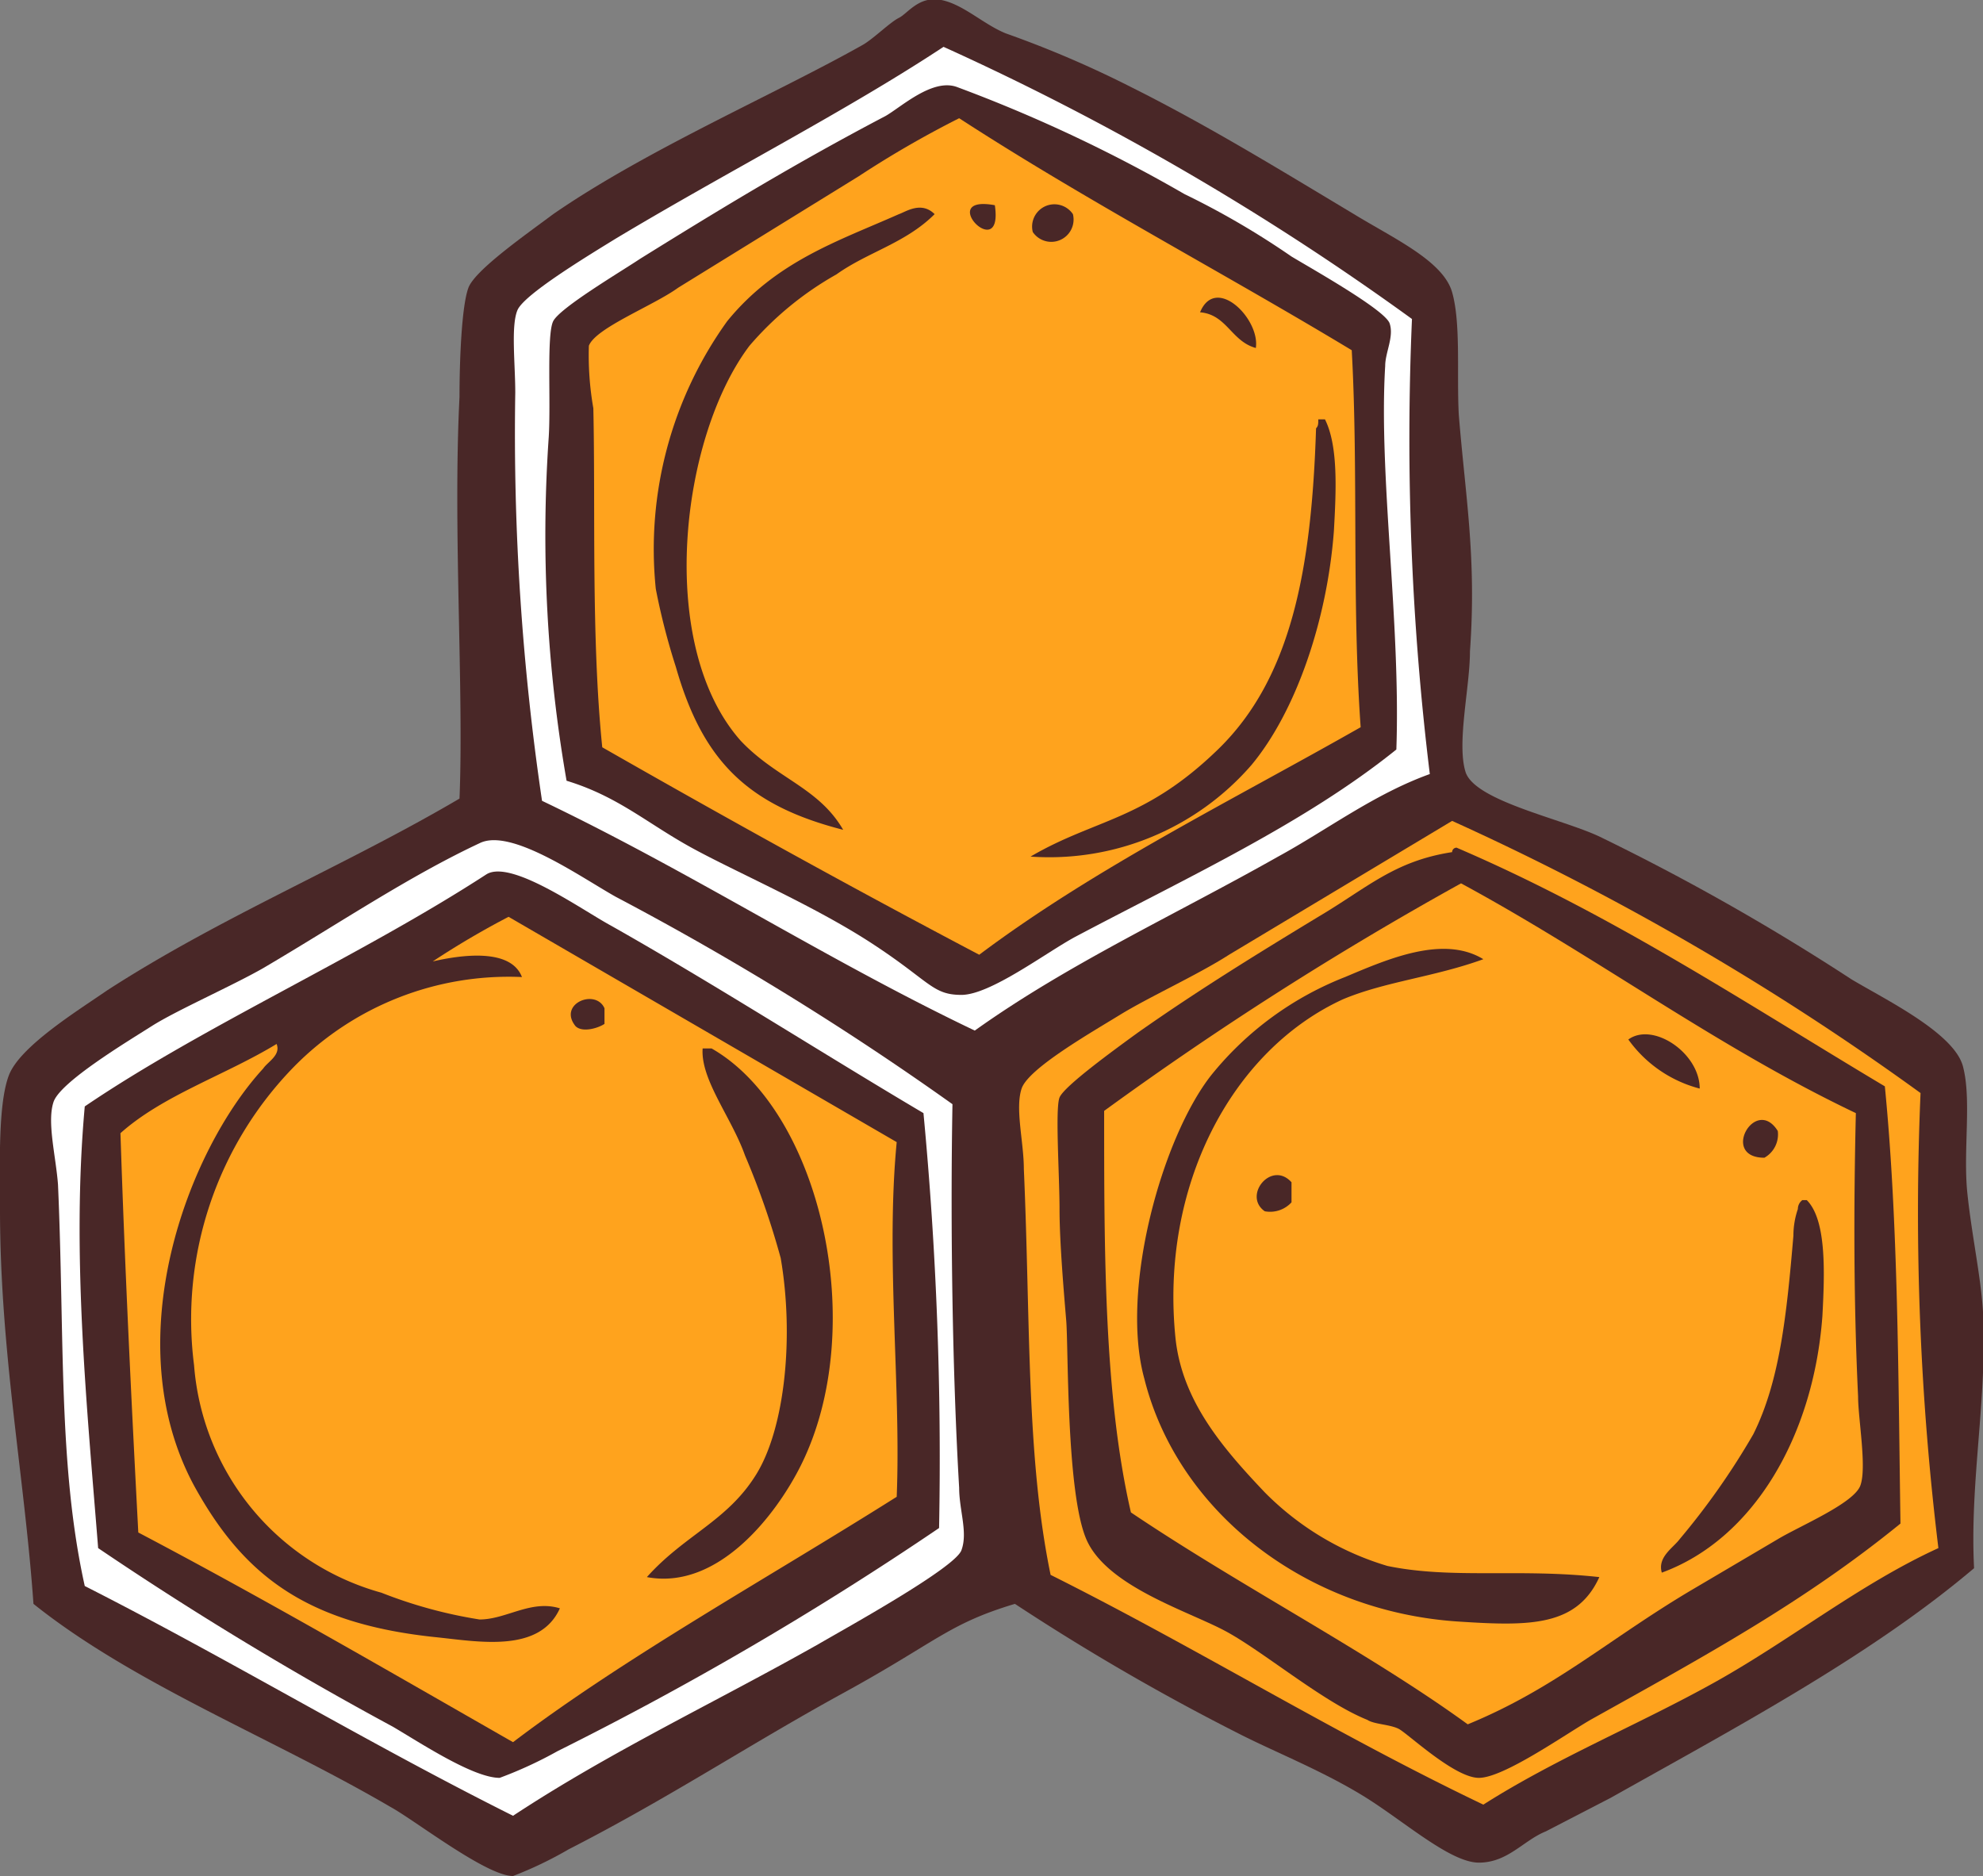
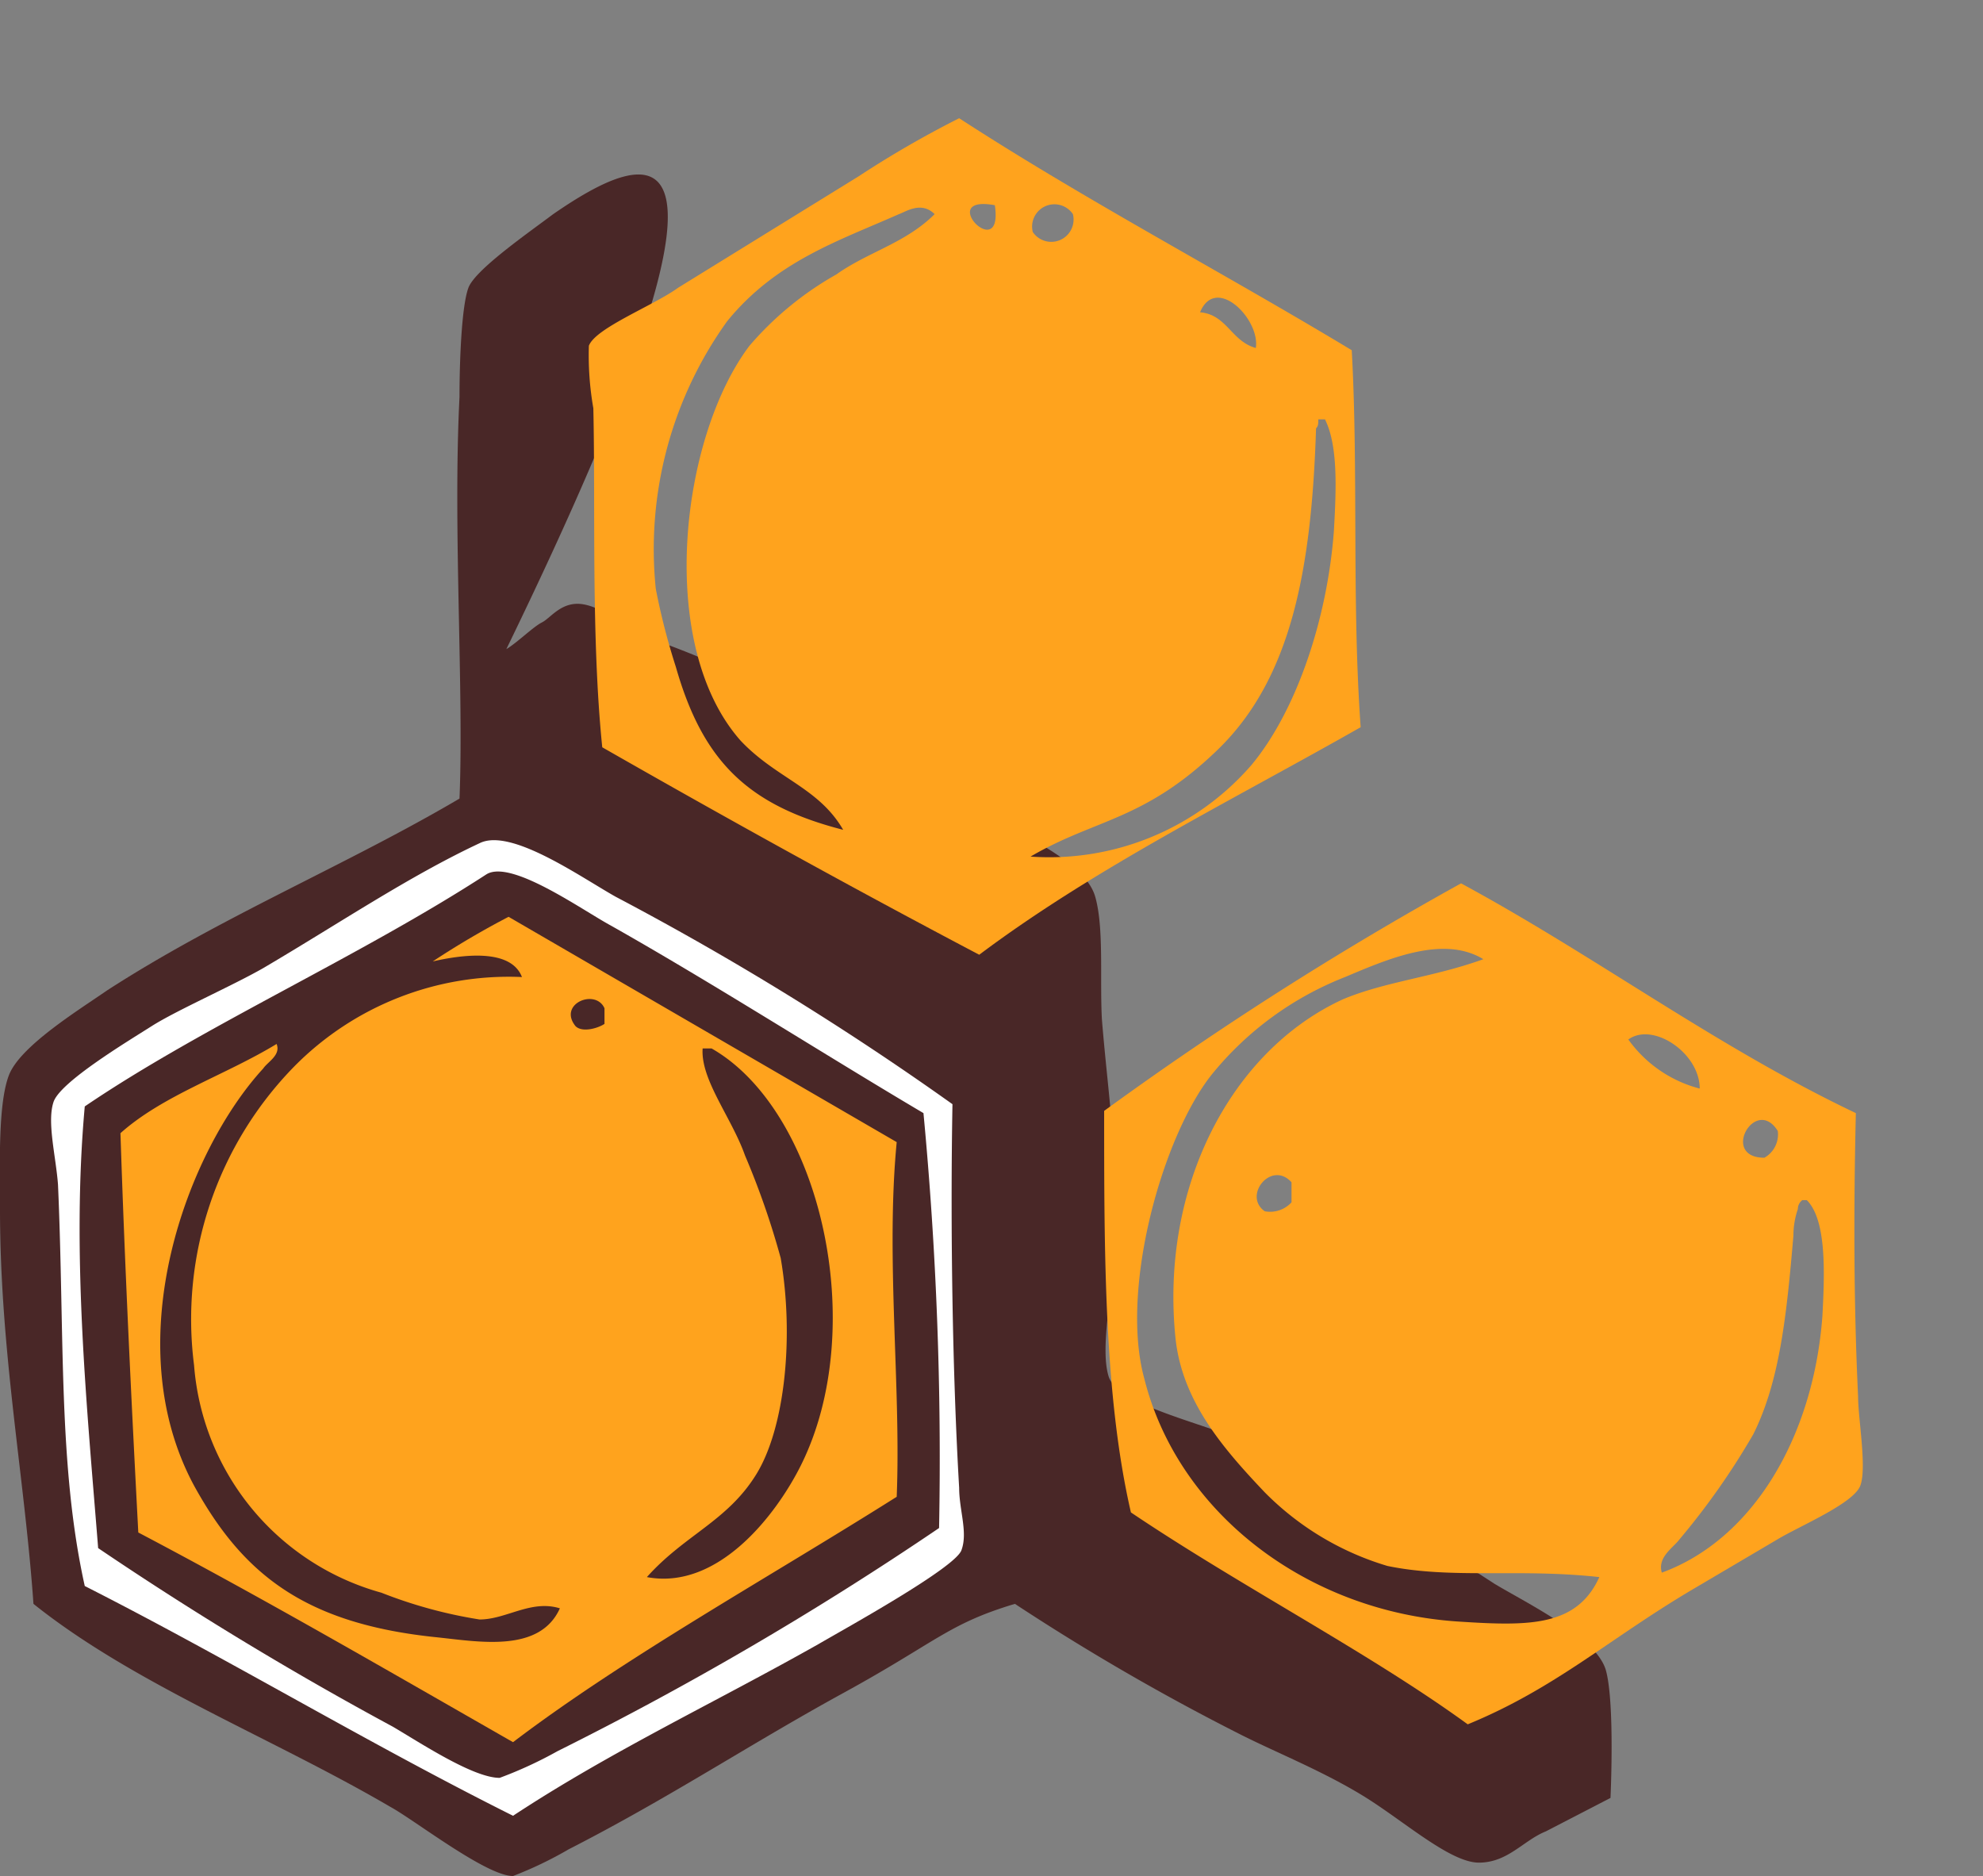
<svg xmlns="http://www.w3.org/2000/svg" viewBox="0 0 88.9 84.1">
  <rect x="0" y="0" width="88.9" height="84.1" fill="#808080" stroke="none" />
  <defs>
    <style>.cls-1{fill:#492727;}.cls-1,.cls-2,.cls-3{fill-rule:evenodd;}.cls-2{fill:#fff;}.cls-3{fill:#ffa31d;}</style>
  </defs>
  <g id="Layer_2" data-name="Layer 2">
    <g id="Layer_1-2" data-name="Layer 1">
-       <path class="cls-1" d="M1.5,71.9c4.5,3.6,10.7,6,16,9.1,1.1.6,4.3,3.1,5.5,3.1a17.3,17.3,0,0,0,2.5-1.2c4.5-2.3,8.1-4.7,12.3-7s4.7-3.1,7.7-4a102.5,102.5,0,0,0,10.2,5.9c1.6.8,3.6,1.6,5.4,2.7s3.9,3,5.2,3,2-1,3-1.4l2.9-1.5c5.7-3.2,11.7-6.4,16.3-10.3-.2-3.9.6-7.6.4-11.5-.1-1.6-.5-3.4-.7-5.3s.2-4.2-.2-5.7-3.5-3-5-3.9a103.2,103.2,0,0,0-11.3-6.4c-1.7-.8-5.6-1.6-6-2.9s.2-3.8.2-5.4c.3-4.2-.2-6.9-.5-10.6-.1-1.8.1-4.1-.3-5.5s-2.6-2.4-4.4-3.5c-3.5-2.1-6.6-4-10-5.7a47.2,47.2,0,0,0-5.6-2.4c-1-.4-1.9-1.3-2.9-1.5s-1.5.6-1.9.8-1.1.9-1.6,1.2C34.8,4.2,29,6.7,24.8,9.6c-1.2.9-3.5,2.5-3.8,3.3s-.4,3.2-.4,4.9c-.3,5.9.2,13.1,0,18-5.1,3-10.7,5.3-15.8,8.6C3.5,45.3.9,46.9.4,48.2s-.4,4.1-.4,6C0,60.6,1.1,66.2,1.5,71.9Z" />
-       <path class="cls-2" d="M42.3,2.1a120.1,120.1,0,0,1,21,12.2,123.9,123.9,0,0,0,.8,20.4c-2.5.9-4.6,2.5-6.8,3.7-4.6,2.6-9.4,4.8-13.6,7.8C37,43,31,39.1,24.3,35.9a112.3,112.3,0,0,1-1.2-18.3c0-1.3-.2-3,.1-3.7s3.1-2.4,4.4-3.2C32.6,7.7,37.9,5,42.3,2.1ZM62.1,16.4c0-.6.4-1.3.2-1.9s-3.4-2.4-4.4-3a36.5,36.5,0,0,0-4.8-2.8A67,67,0,0,0,42.9,3.9c-1.1-.4-2.5.9-3.2,1.3-4,2.1-7.3,4.1-11,6.4-.9.6-3.6,2.2-3.9,2.8s-.1,3.6-.2,5.2A64.1,64.1,0,0,0,25.4,35c2.3.7,3.6,1.9,5.6,3s5.5,2.6,8.1,4.3,2.7,2.3,4,2.3,3.8-1.9,5.1-2.6c5.1-2.7,10.3-5.1,14.4-8.4C62.8,27.9,61.8,21.3,62.1,16.4Z" />
+       <path class="cls-1" d="M1.5,71.9c4.5,3.6,10.7,6,16,9.1,1.1.6,4.3,3.1,5.5,3.1a17.3,17.3,0,0,0,2.5-1.2c4.5-2.3,8.1-4.7,12.3-7s4.7-3.1,7.7-4a102.5,102.5,0,0,0,10.2,5.9c1.6.8,3.6,1.6,5.4,2.7s3.9,3,5.2,3,2-1,3-1.4l2.9-1.5s.2-4.2-.2-5.7-3.5-3-5-3.9a103.2,103.2,0,0,0-11.3-6.4c-1.7-.8-5.6-1.6-6-2.9s.2-3.8.2-5.4c.3-4.2-.2-6.9-.5-10.6-.1-1.8.1-4.1-.3-5.5s-2.6-2.4-4.4-3.5c-3.5-2.1-6.6-4-10-5.7a47.2,47.2,0,0,0-5.6-2.4c-1-.4-1.9-1.3-2.9-1.5s-1.5.6-1.9.8-1.1.9-1.6,1.2C34.8,4.2,29,6.7,24.8,9.6c-1.2.9-3.5,2.5-3.8,3.3s-.4,3.2-.4,4.9c-.3,5.9.2,13.1,0,18-5.1,3-10.7,5.3-15.8,8.6C3.5,45.3.9,46.9.4,48.2s-.4,4.1-.4,6C0,60.6,1.1,66.2,1.5,71.9Z" />
      <path class="cls-3" d="M60.6,15.7c.3,5.4,0,11.3.4,16.9-5.8,3.3-11.9,6.3-17.1,10.2-5.7-3-11.3-6.1-16.9-9.3-.5-4.9-.3-10.7-.4-15.2a13.7,13.7,0,0,1-.2-2.8c.3-.8,2.9-1.8,4-2.6l8.1-5A45.7,45.7,0,0,1,43,5.3C48.7,9,54.8,12.2,60.6,15.7Zm-16-6.5c-2.7-.5.4,2.7,0,0Zm1.7,1.2a1,1,0,0,0,1.8-.8A1,1,0,0,0,46.3,10.4Zm-6-.8c-2.7,1.2-5.5,2.1-7.7,4.8a17.5,17.5,0,0,0-3.2,12,30.2,30.2,0,0,0,.9,3.5c1.2,4.2,3.2,6.2,7.5,7.3-1.1-1.9-3-2.3-4.6-4-3.8-4.3-2.7-13.6.4-17.7a14.5,14.5,0,0,1,3.9-3.2c1.4-1,3.1-1.4,4.4-2.7C41.3,9,40.6,9.5,40.3,9.6ZM53.8,14c1.2.1,1.4,1.3,2.5,1.6C56.5,14.3,54.5,12.3,53.8,14Zm5.3,4.8c0,.2,0,.3-.1.4-.2,6.3-1.1,11.2-4.4,14.4s-5.5,3.1-8.4,4.8a12,12,0,0,0,9.9-4.1c2-2.4,3.4-6.5,3.7-10.5.1-1.8.2-3.8-.4-5Z" />
-       <path class="cls-3" d="M65.1,36.8A120.1,120.1,0,0,1,86.1,49a124.4,124.4,0,0,0,.8,20.4c-3.5,1.6-6.6,4.1-10,6s-7.1,3.4-10.4,5.5c-6.7-3.2-12.8-7-19.4-10.3-1.1-5.3-.9-11.4-1.2-18.2,0-1.2-.4-2.7-.1-3.6s3.1-2.5,4.4-3.3,3.5-1.8,4.9-2.7Zm-6,4.3c-2.8,1.7-5.4,3.3-8.1,5.2-1.1.8-3.3,2.4-3.5,2.9s0,3.5,0,5,.2,3.8.3,5,0,7.7.9,9.8,4.5,3.2,6.2,4.1,4.4,3.2,6.4,4c.3.2,1,.2,1.4.4s2.5,2.2,3.6,2.2,3.8-1.9,5-2.6c5.2-2.9,9.6-5.3,13.9-8.8-.1-6.7-.1-13.5-.7-19.6C78.3,45,72.3,41,65.3,38a.2.2,0,0,0-.2.2C62.5,38.6,61.3,39.8,59.1,41.1Z" />
      <path class="cls-2" d="M42.7,49.5c-.1,5.5,0,12.1.3,17.2,0,1,.4,2,.1,2.8s-5.2,3.5-6.4,4.2c-4.6,2.6-9.3,4.8-13.7,7.7-6.6-3.3-12.7-7-19.2-10.3-1.2-5.4-.9-11.2-1.2-18-.1-1.3-.5-2.8-.2-3.7S5.7,46.7,6.8,46s3.6-1.8,5-2.6c3.4-2,6.5-4.1,9.7-5.6,1.4-.7,4.5,1.5,6.1,2.4A132.4,132.4,0,0,1,42.7,49.5Zm-15.3-8c-1.3-.7-4.5-3-5.6-2.3C16.1,42.9,9.1,46,3.8,49.6c-.6,6.6.1,13.5.6,19.8a154.1,154.1,0,0,0,13.2,8c1.2.7,3.6,2.3,4.8,2.3A18.5,18.5,0,0,0,25,78.5a147.8,147.8,0,0,0,17.1-10,164.3,164.3,0,0,0-.7-18.6C37,47.3,32,44.1,27.4,41.5Z" />
      <path class="cls-3" d="M83.2,49.9c-.1,4.2-.1,8.5.1,12.7,0,1,.4,3.2.1,4s-2.7,1.8-3.7,2.4l-3.9,2.3c-3.7,2.2-6.1,4.4-10,6-4.4-3.2-10.2-6.2-15.1-9.5-1.2-5.2-1.2-11.6-1.2-18a153.6,153.6,0,0,1,16-10.2C71.6,42.9,76.9,46.9,83.2,49.9ZM60.3,43.8a14.5,14.5,0,0,0-6,4.4c-2.2,2.8-4.1,9.6-3,13.6,1.5,6,7.3,10.5,14.2,10.9,3.1.2,5.2.2,6.2-2-3.6-.4-6.6.1-9.5-.5a12.9,12.9,0,0,1-5.5-3.3c-1.9-2-3.7-4.1-4-6.9-.7-6.8,2.5-12.9,7.5-15.2,1.9-.8,4.1-1,6.3-1.8C64.7,41.9,62.2,43,60.3,43.8ZM73,46.6a5.7,5.7,0,0,0,3.2,2.2C76.2,47.2,74.1,45.8,73,46.6Zm6.1,5.3a1.2,1.2,0,0,0,.6-1.2C78.7,49.1,77.1,51.9,79.1,51.9ZM56.7,54.3a1.3,1.3,0,0,0,1.2-.4V53C57,52,55.7,53.6,56.7,54.3Zm24.1-.5a.5.5,0,0,0-.2.4,3.7,3.7,0,0,0-.2,1.2c-.3,3.5-.6,6.5-1.8,8.9A32.8,32.8,0,0,1,75.3,69c-.3.4-1,.8-.8,1.5,4.1-1.5,6.8-6.1,7.2-11.5.1-1.9.2-4.3-.7-5.2Z" />
      <path class="cls-3" d="M40.2,51.2c-.5,5.2.2,11,0,15.9C34.5,70.7,28,74.3,23,78.1c-5.6-3.2-11.1-6.4-16.8-9.4-.3-5.7-.6-11.8-.8-17.9,1.9-1.7,4.7-2.6,7-4,.2.5-.4.8-.6,1.1C8.4,51.6,5.2,60.1,8.7,66.6c2.2,4,5,6.2,10.9,6.8,1.9.2,4.6.7,5.5-1.3-1.3-.4-2.4.5-3.6.5a20.8,20.8,0,0,1-4.4-1.2A11.5,11.5,0,0,1,8.7,61.2a16.2,16.2,0,0,1,4.5-13.4,13.5,13.5,0,0,1,10.2-4c-.5-1.3-2.7-1-4-.7a37.9,37.9,0,0,1,3.4-2ZM25.8,46c.3.3,1,.1,1.3-.1v-.7C26.7,44.3,25,45,25.8,46ZM35.9,65.7c3.1-6.2.9-15.9-4-18.7h-.4c-.1,1.4,1.3,3.1,1.9,4.8A35.7,35.7,0,0,1,35,56.4c.6,3.5.2,7.6-1.1,9.7s-3.2,2.7-4.9,4.6C32.2,71.3,34.8,67.9,35.9,65.7Z" />
    </g>
  </g>
</svg>